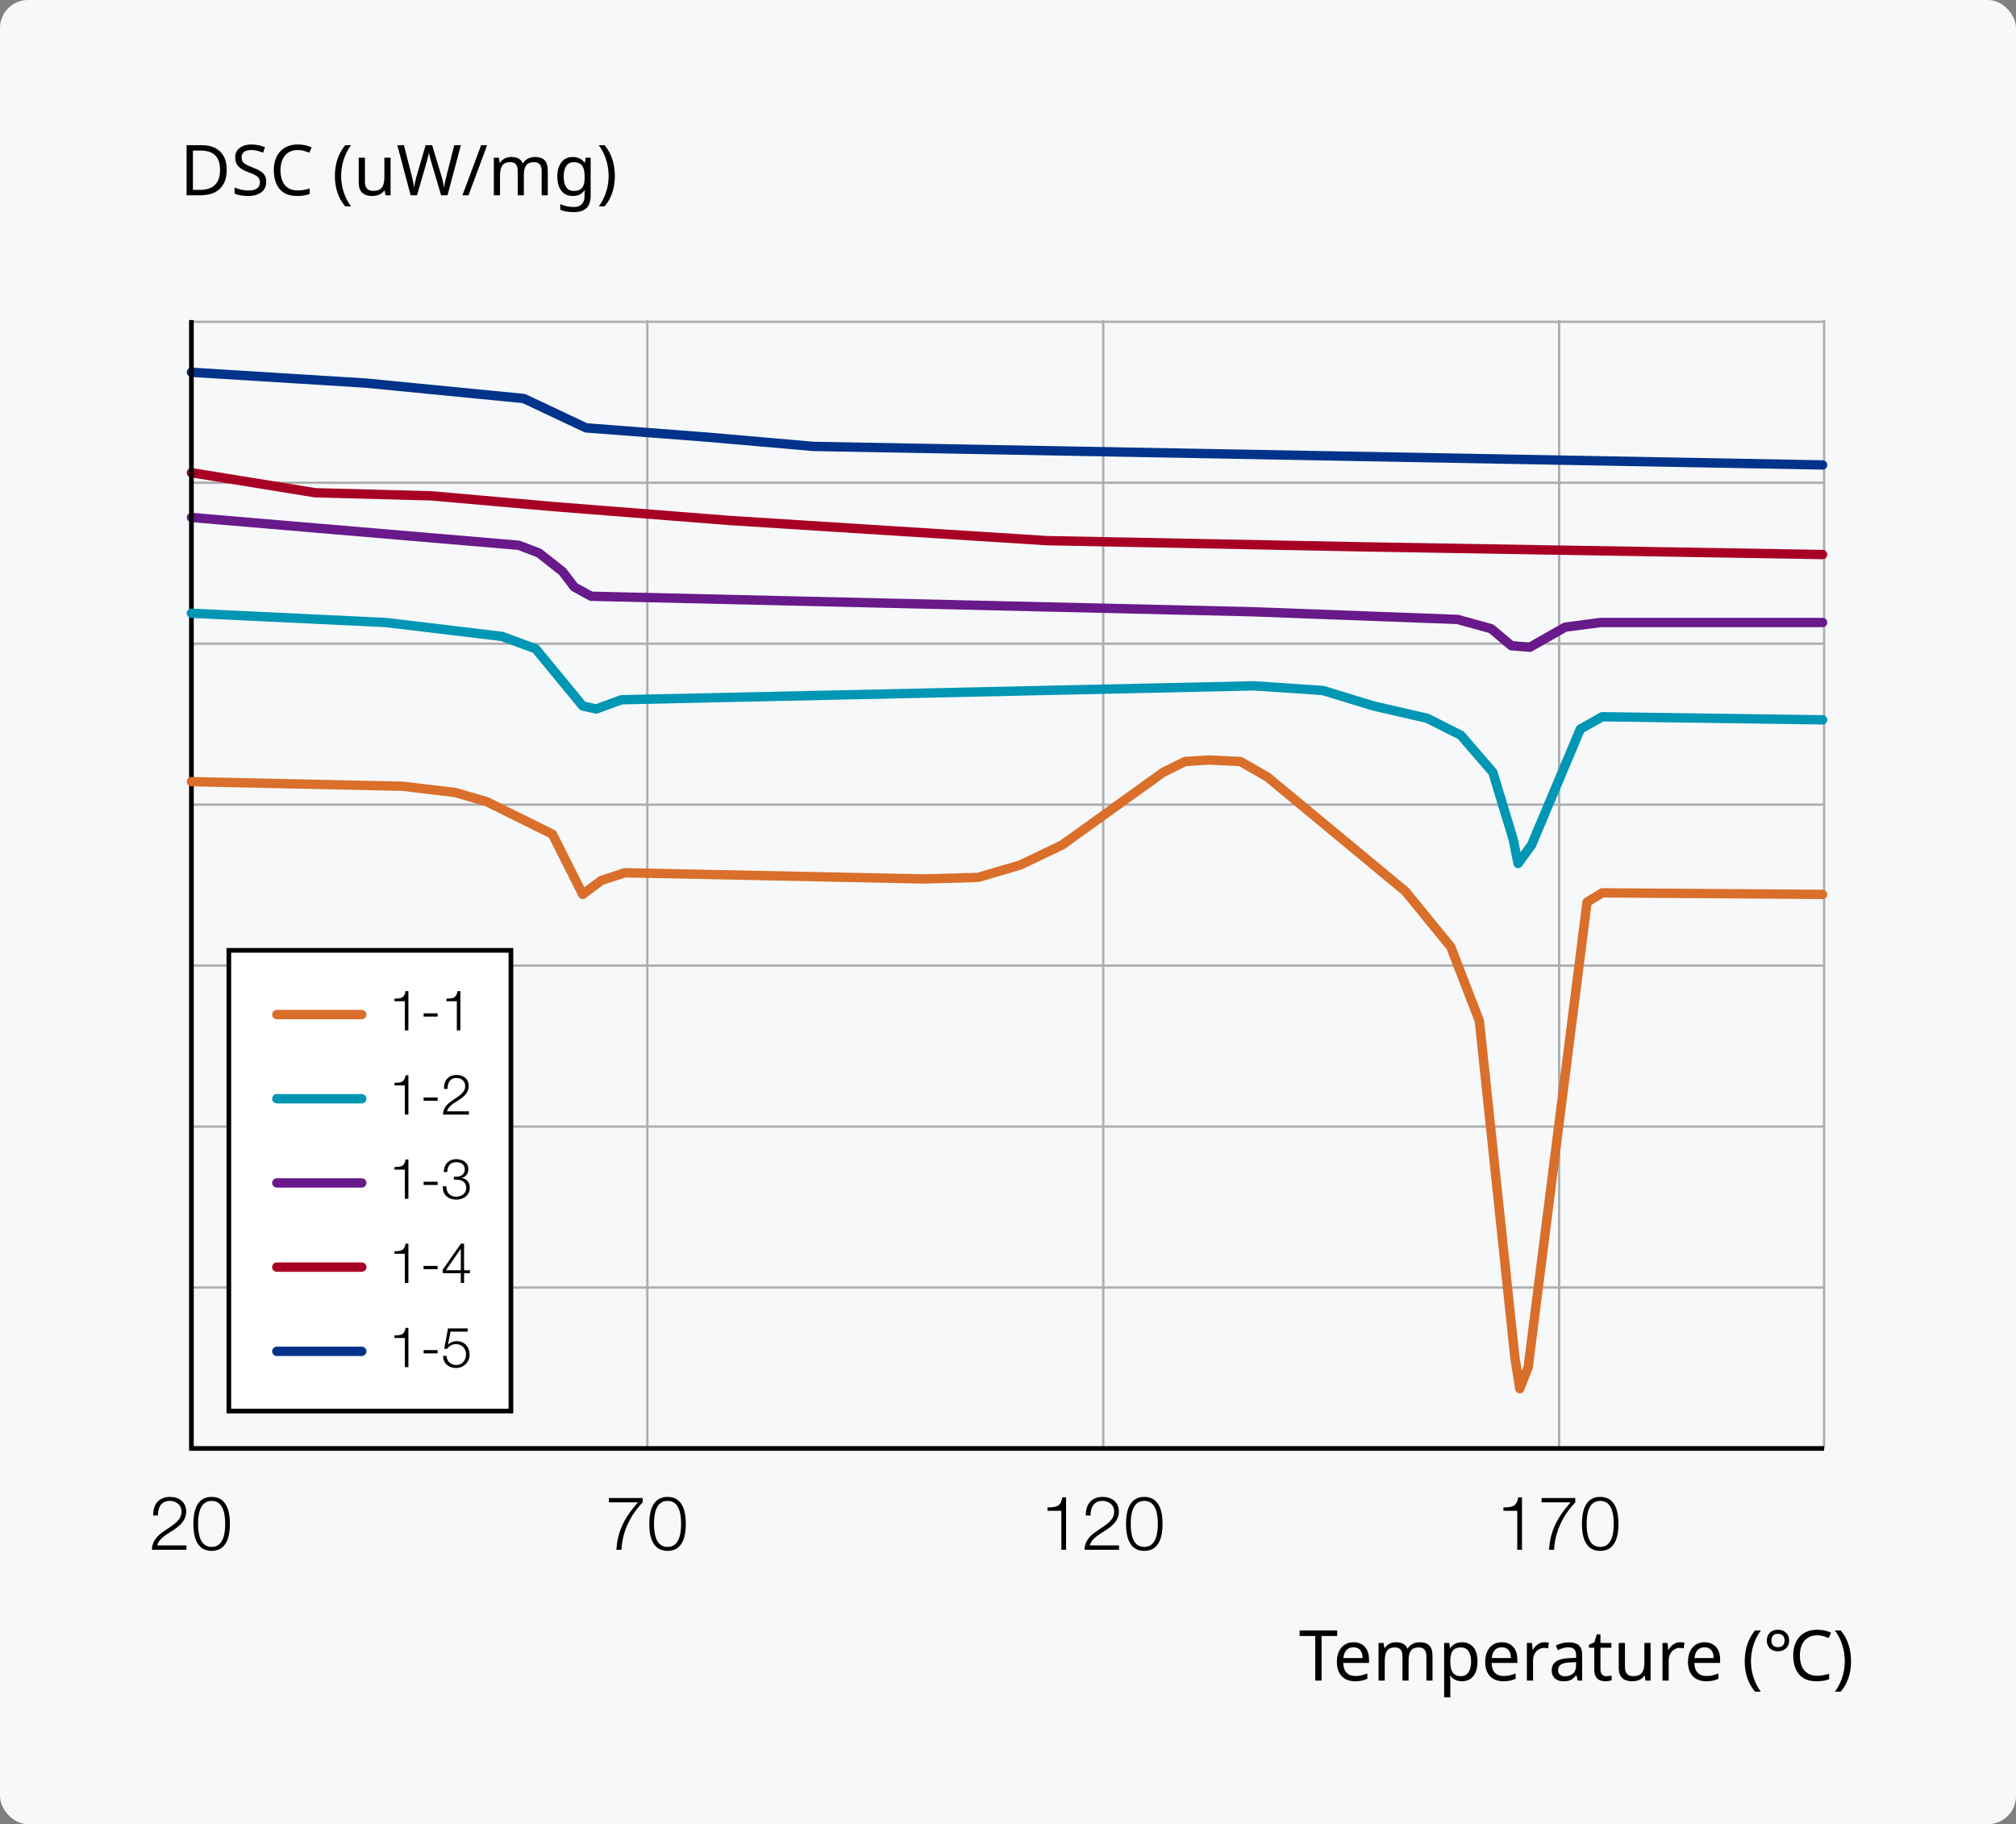
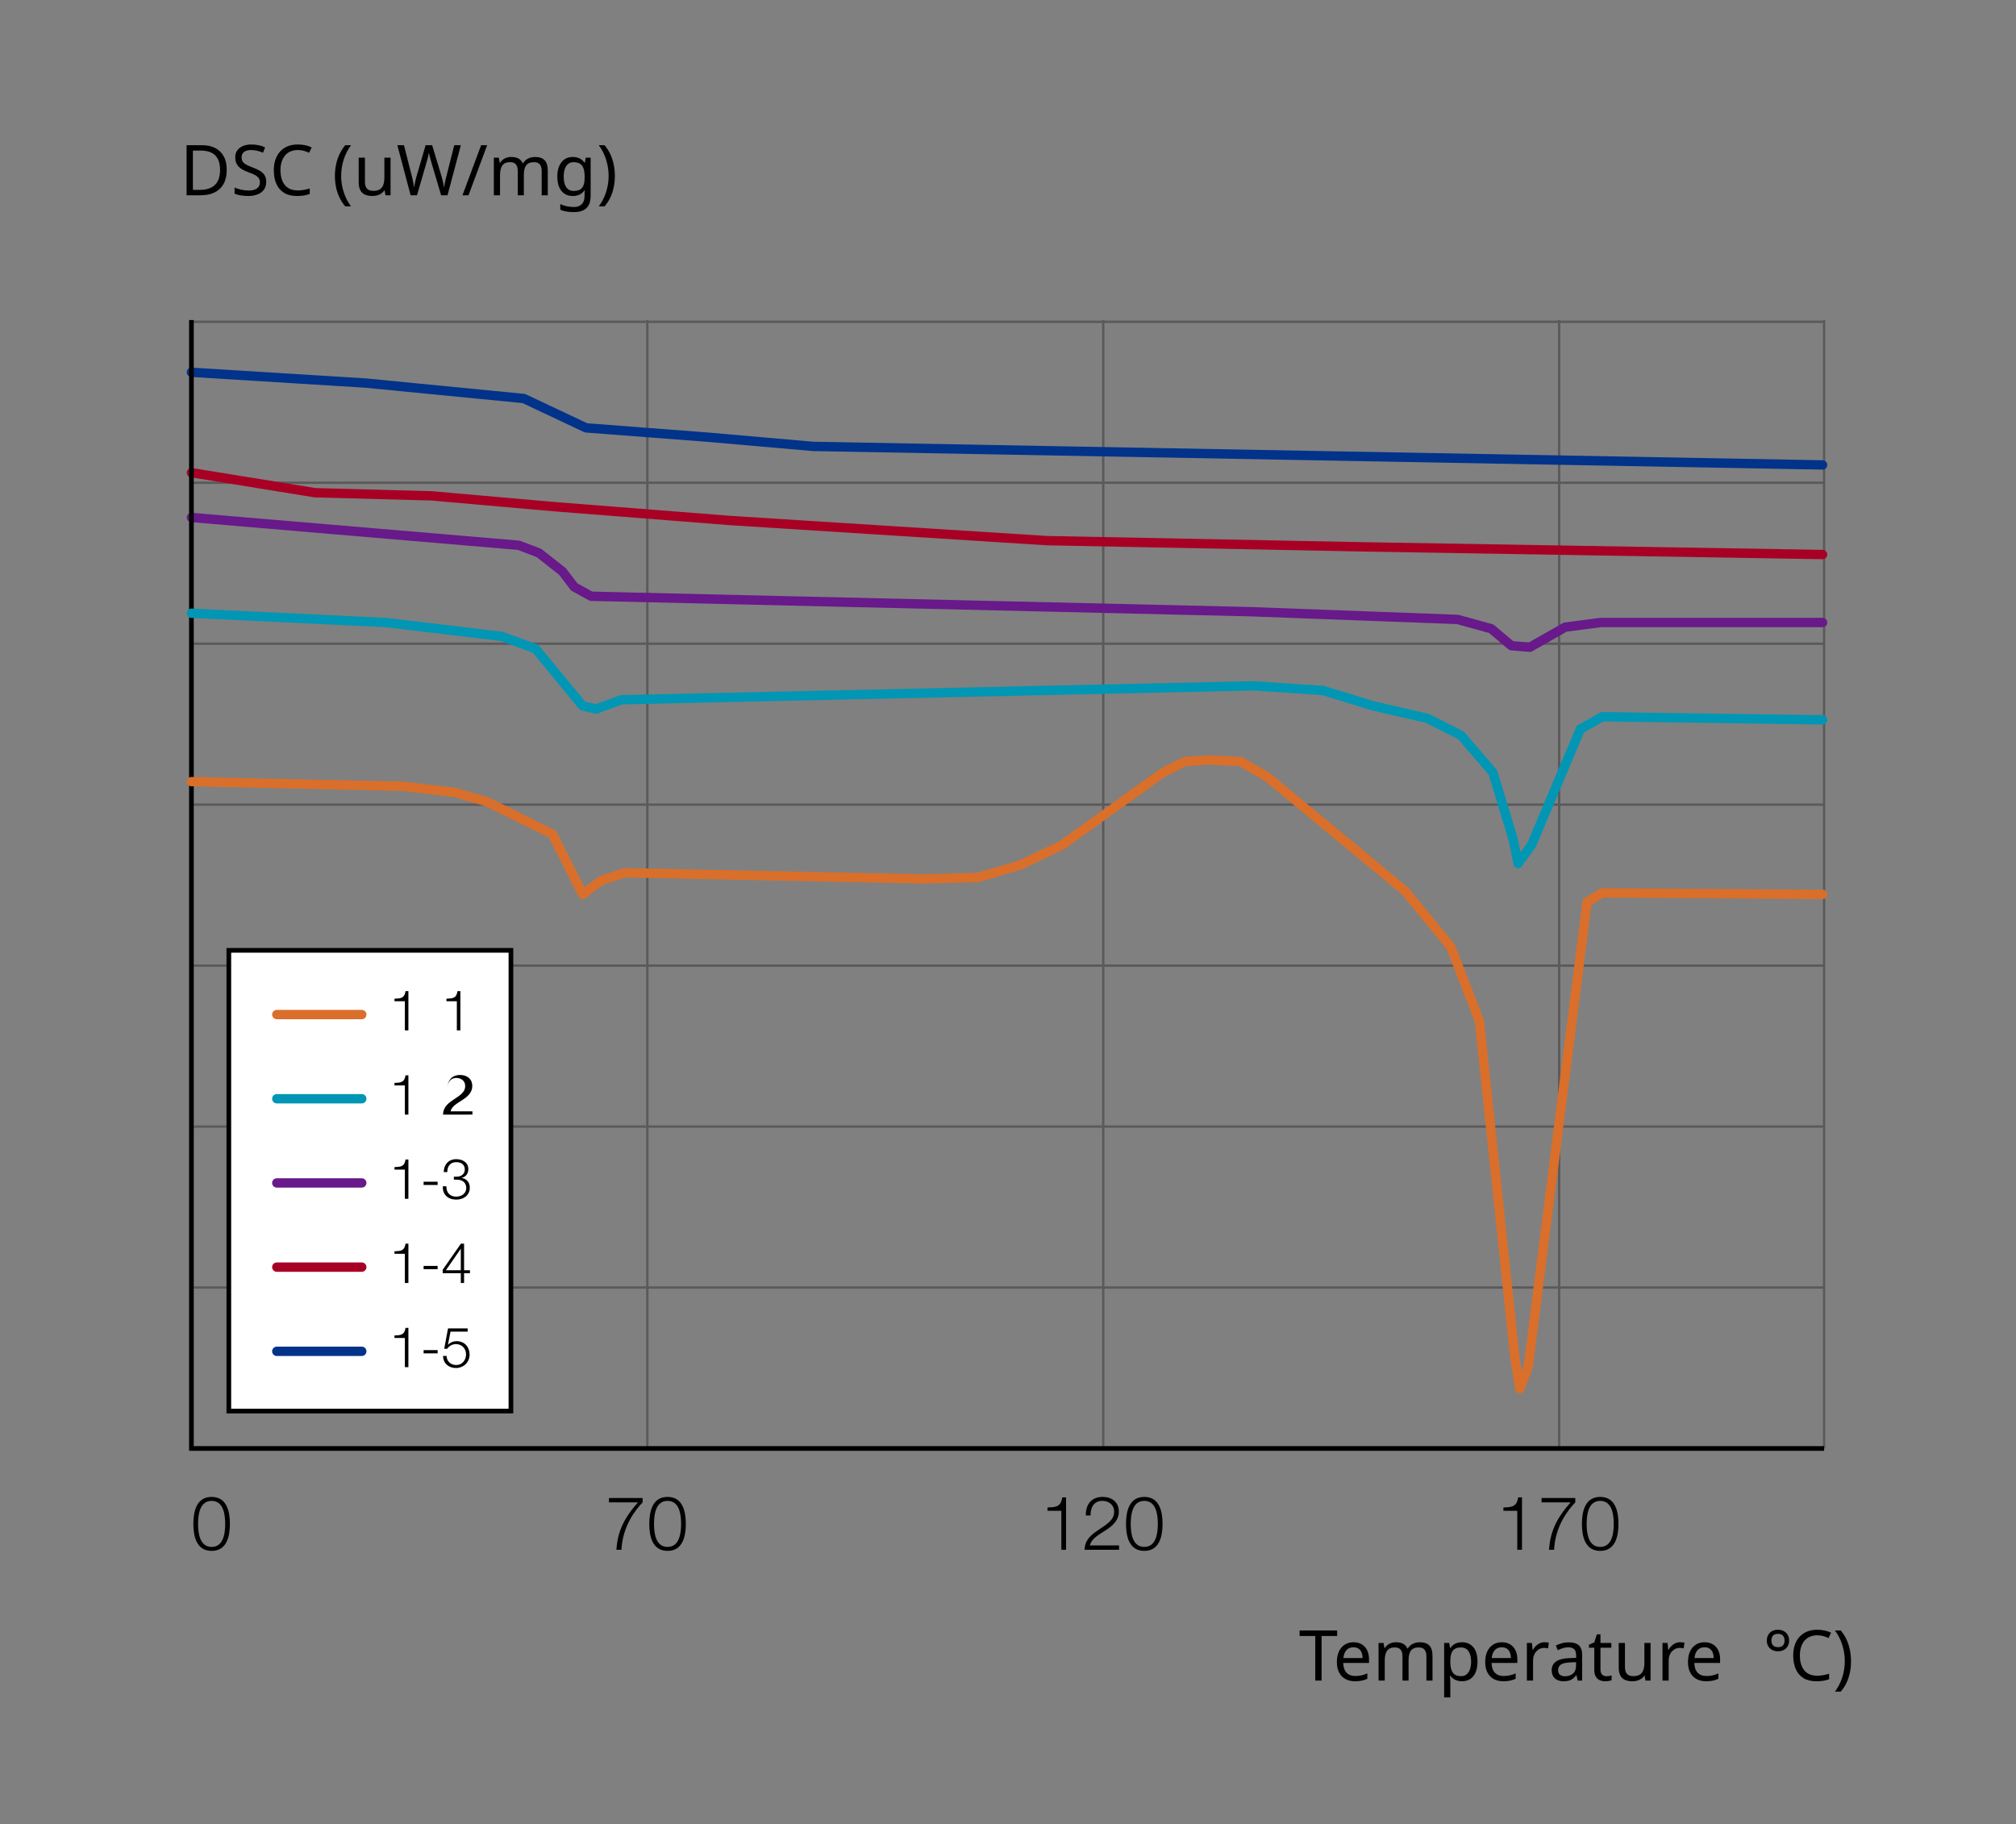
<svg xmlns="http://www.w3.org/2000/svg" width="431" height="390" version="1.1" viewBox="0 0 431 390">
  <rect x="0" y="0" width="431" height="390" fill="#808080" stroke="none" />
  <g id="_背景グレー" data-name="背景グレー">
-     <rect width="431" height="390" rx="6" ry="6" fill="#f7f8f9" stroke-width="0" />
-   </g>
+     </g>
  <g id="_パーツ要素" data-name="パーツ要素">
    <g opacity=".3">
      <line x1="389.973" y1="68.799" x2="40.922" y2="68.799" fill="none" stroke="#000" stroke-width=".5" />
      <line x1="389.973" y1="309.679" x2="389.973" y2="68.419" fill="none" stroke="#000" stroke-width=".5" />
      <line x1="333.335" y1="68.419" x2="333.335" y2="309.679" fill="none" stroke="#000" stroke-width=".5" />
      <line x1="235.864" y1="68.419" x2="235.864" y2="309.679" fill="none" stroke="#000" stroke-width=".5" />
      <line x1="138.393" y1="68.419" x2="138.393" y2="309.679" fill="none" stroke="#000" stroke-width=".5" />
      <line x1="389.973" y1="103.21" x2="40.922" y2="103.21" fill="none" stroke="#000" stroke-width=".5" />
      <line x1="389.973" y1="137.622" x2="40.922" y2="137.622" fill="none" stroke="#000" stroke-width=".5" />
      <line x1="389.973" y1="172.033" x2="40.922" y2="172.033" fill="none" stroke="#000" stroke-width=".5" />
      <line x1="389.973" y1="206.445" x2="40.922" y2="206.445" fill="none" stroke="#000" stroke-width=".5" />
      <line x1="389.973" y1="240.856" x2="40.922" y2="240.856" fill="none" stroke="#000" stroke-width=".5" />
      <line x1="389.973" y1="275.267" x2="40.922" y2="275.267" fill="none" stroke="#000" stroke-width=".5" />
    </g>
    <g>
      <path d="M321.417,322.293c1.761-.064,2.849-.096,3.153-2.161h.816v11.205h-1.008v-8.323h-2.961v-.72Z" fill="#000" stroke-width="0" />
      <path d="M329.577,320.276h7.203v.928c-1.393,1.457-4.274,4.914-4.53,10.132h-1.088c.272-3.793,1.505-6.595,4.61-10.132h-6.195v-.928Z" fill="#000" stroke-width="0" />
      <path d="M346.012,325.799c0,2.625-.64,5.778-3.906,5.778s-3.906-3.153-3.906-5.763c0-2.625.64-5.778,3.906-5.778s3.906,3.153,3.906,5.763ZM339.209,325.799c0,1.953.336,4.93,2.897,4.93s2.897-2.977,2.897-4.93c0-1.937-.336-4.914-2.897-4.914s-2.897,2.977-2.897,4.914Z" fill="#000" stroke-width="0" />
    </g>
    <g>
      <path d="M223.946,322.293c1.761-.064,2.849-.096,3.153-2.161h.816v11.205h-1.008v-8.323h-2.961v-.72Z" fill="#000" stroke-width="0" />
      <path d="M239.245,331.337h-7.379c.08-3.329,3.49-4.146,5.394-6.05.608-.625.928-1.217.928-2.113,0-1.457-1.152-2.289-2.513-2.289-1.841,0-2.561,1.473-2.529,3.121h-1.008c-.048-2.305,1.152-3.97,3.585-3.97,1.953,0,3.473,1.073,3.473,3.153,0,1.873-1.361,3.042-2.817,3.986-1.089.736-3.089,1.729-3.361,3.233h6.226v.928Z" fill="#000" stroke-width="0" />
      <path d="M248.541,325.799c0,2.625-.64,5.778-3.906,5.778s-3.906-3.153-3.906-5.763c0-2.625.64-5.778,3.906-5.778s3.906,3.153,3.906,5.763ZM241.738,325.799c0,1.953.336,4.93,2.897,4.93s2.897-2.977,2.897-4.93c0-1.937-.336-4.914-2.897-4.914s-2.897,2.977-2.897,4.914Z" fill="#000" stroke-width="0" />
    </g>
    <g>
      <path d="M130.187,320.276h7.203v.928c-1.393,1.457-4.274,4.914-4.53,10.132h-1.088c.272-3.793,1.505-6.595,4.61-10.132h-6.195v-.928Z" fill="#000" stroke-width="0" />
      <path d="M146.622,325.799c0,2.625-.64,5.778-3.906,5.778s-3.906-3.153-3.906-5.763c0-2.625.64-5.778,3.906-5.778s3.906,3.153,3.906,5.763ZM139.819,325.799c0,1.953.336,4.93,2.897,4.93s2.897-2.977,2.897-4.93c0-1.937-.336-4.914-2.897-4.914s-2.897,2.977-2.897,4.914Z" fill="#000" stroke-width="0" />
    </g>
    <g>
-       <path d="M39.855,331.337h-7.379c.08-3.329,3.489-4.146,5.394-6.05.608-.625.928-1.217.928-2.113,0-1.457-1.152-2.289-2.513-2.289-1.841,0-2.561,1.473-2.529,3.121h-1.008c-.048-2.305,1.152-3.97,3.585-3.97,1.953,0,3.473,1.073,3.473,3.153,0,1.873-1.361,3.042-2.817,3.986-1.089.736-3.089,1.729-3.361,3.233h6.227v.928Z" fill="#000" stroke-width="0" />
      <path d="M49.151,325.799c0,2.625-.64,5.778-3.906,5.778s-3.906-3.153-3.906-5.763c0-2.625.64-5.778,3.906-5.778s3.906,3.153,3.906,5.763ZM42.348,325.799c0,1.953.336,4.93,2.897,4.93s2.897-2.977,2.897-4.93c0-1.937-.336-4.914-2.897-4.914s-2.897,2.977-2.897,4.914Z" fill="#000" stroke-width="0" />
    </g>
    <g>
      <rect x="48.922" y="203.181" width="60.309" height="98.498" fill="#fff" stroke="#000" stroke-miterlimit="10" />
      <g>
        <path d="M84.336,213.521c1.319-.048,2.135-.072,2.363-1.619h.612v8.395h-.755v-6.236h-2.219v-.54Z" fill="#000" stroke-width="0" />
-         <path d="M90.564,217.347v-.696h2.998v.696h-2.998Z" fill="#000" stroke-width="0" />
        <path d="M95.448,213.521c1.319-.048,2.135-.072,2.363-1.619h.612v8.395h-.756v-6.236h-2.219v-.54Z" fill="#000" stroke-width="0" />
        <path d="M84.336,231.521c1.319-.048,2.135-.072,2.363-1.619h.612v8.395h-.755v-6.236h-2.219v-.54Z" fill="#000" stroke-width="0" />
-         <path d="M90.564,235.347v-.696h2.998v.696h-2.998Z" fill="#000" stroke-width="0" />
-         <path d="M100.245,238.297h-5.529c.06-2.495,2.615-3.106,4.042-4.534.456-.467.696-.911.696-1.583,0-1.091-.864-1.715-1.883-1.715-1.379,0-1.919,1.104-1.895,2.339h-.756c-.036-1.728.864-2.975,2.687-2.975,1.463,0,2.603.804,2.603,2.363,0,1.403-1.02,2.279-2.111,2.986-.816.552-2.315,1.295-2.519,2.422h4.665v.696Z" fill="#000" stroke-width="0" />
+         <path d="M100.245,238.297h-5.529c.06-2.495,2.615-3.106,4.042-4.534.456-.467.696-.911.696-1.583,0-1.091-.864-1.715-1.883-1.715-1.379,0-1.919,1.104-1.895,2.339c-.036-1.728.864-2.975,2.687-2.975,1.463,0,2.603.804,2.603,2.363,0,1.403-1.02,2.279-2.111,2.986-.816.552-2.315,1.295-2.519,2.422h4.665v.696Z" fill="#000" stroke-width="0" />
        <path d="M84.336,249.521c1.319-.048,2.135-.072,2.363-1.619h.612v8.395h-.755v-6.236h-2.219v-.54Z" fill="#000" stroke-width="0" />
        <path d="M90.564,253.347v-.696h2.998v.696h-2.998Z" fill="#000" stroke-width="0" />
        <path d="M95.436,253.623c-.048,1.331.744,2.219,2.099,2.219,1.103,0,2.147-.66,2.147-1.859,0-1.188-.899-1.775-2.015-1.775h-.636v-.636h.636c.78.012,1.703-.468,1.703-1.523,0-1.104-.828-1.583-1.835-1.583-1.259,0-1.931.875-1.907,2.123h-.756c.012-1.583,1.02-2.759,2.651-2.759,1.319,0,2.603.647,2.603,2.135,0,.912-.516,1.643-1.415,1.859v.023c1.091.18,1.727.972,1.727,2.075,0,1.643-1.343,2.555-2.89,2.555-1.739,0-2.986-1.056-2.866-2.854h.756Z" fill="#000" stroke-width="0" />
        <path d="M84.336,267.521c1.319-.048,2.135-.072,2.363-1.619h.612v8.395h-.755v-6.236h-2.219v-.54Z" fill="#000" stroke-width="0" />
        <path d="M90.564,271.347v-.696h2.998v.696h-2.998Z" fill="#000" stroke-width="0" />
        <path d="M94.644,271.479l3.886-5.577h.684v5.673h1.259v.636h-1.259v2.086h-.696v-2.086h-3.874v-.732ZM98.518,271.575v-4.57h-.024l-3.166,4.57h3.19Z" fill="#000" stroke-width="0" />
        <path d="M84.336,285.521c1.319-.048,2.135-.072,2.363-1.619h.612v8.395h-.755v-6.236h-2.219v-.54Z" fill="#000" stroke-width="0" />
        <path d="M90.564,289.347v-.696h2.998v.696h-2.998Z" fill="#000" stroke-width="0" />
        <path d="M95.472,289.899c.036,1.163.911,1.943,2.063,1.943,1.295,0,2.099-1.067,2.099-2.291,0-1.235-.9-2.183-2.147-2.183-.744,0-1.463.36-1.871.996h-.648l.816-4.354h4.198v.696h-3.67l-.54,2.783.024.024c.42-.492,1.127-.78,1.775-.78,1.727,0,2.818,1.211,2.818,2.902,0,1.644-1.307,2.843-2.914,2.843-1.559,0-2.722-.983-2.758-2.579h.756Z" fill="#000" stroke-width="0" />
      </g>
      <line x1="59.176" y1="216.909" x2="77.341" y2="216.909" fill="none" stroke="#d96f2b" stroke-linecap="round" stroke-linejoin="round" stroke-width="2" />
      <line x1="59.176" y1="234.909" x2="77.341" y2="234.909" fill="none" stroke="#0096b4" stroke-linecap="round" stroke-linejoin="round" stroke-width="2" />
      <line x1="59.176" y1="252.909" x2="77.341" y2="252.909" fill="none" stroke="#68198a" stroke-linecap="round" stroke-linejoin="round" stroke-width="2" />
      <line x1="59.176" y1="270.909" x2="77.341" y2="270.909" fill="none" stroke="#a80024" stroke-linecap="round" stroke-linejoin="round" stroke-width="2" />
      <line x1="59.176" y1="288.909" x2="77.341" y2="288.909" fill="none" stroke="#003389" stroke-linecap="round" stroke-linejoin="round" stroke-width="2" />
    </g>
    <polyline points="40.922 79.588 78.177 81.9 111.986 85.202 125.294 91.478 151.19 93.459 173.85 95.441 389.653 99.404" fill="none" stroke="#003389" stroke-linecap="round" stroke-linejoin="round" stroke-width="2" />
    <polyline points="40.922 101.056 67.387 105.349 92.204 106.01 118.46 108.322 156.226 111.294 223.844 115.588 291.103 116.909 389.653 118.56" fill="none" stroke="#a80024" stroke-linecap="round" stroke-linejoin="round" stroke-width="2" />
    <polyline points="40.922 110.633 110.907 116.578 115.223 118.23 120.259 122.193 122.776 125.496 126.373 127.477 267.364 130.78 311.604 132.432 318.797 134.413 323.113 138.046 327.07 138.377 334.623 134.083 342.176 133.092 389.653 133.092" fill="none" stroke="#68198a" stroke-linecap="round" stroke-linejoin="round" stroke-width="2" />
    <polyline points="389.973 309.679 40.922 309.679 40.922 68.419" fill="none" stroke="#000" />
    <polyline points="40.922 131.111 82.493 133.092 107.31 136.065 114.504 138.707 124.575 150.927 127.452 151.588 132.847 149.606 268.084 146.633 282.83 147.624 293.62 150.927 305.13 153.569 312.323 157.202 319.157 165.129 323.473 179.331 324.552 184.615 327.429 180.652 337.86 155.881 342.536 153.239 389.653 153.899" fill="none" stroke="#0096b4" stroke-linecap="round" stroke-linejoin="round" stroke-width="2" />
    <polyline points="40.922 167.11 86.09 168.101 97.24 169.422 104.073 171.404 118.1 178.34 124.575 191.22 128.531 188.248 133.566 186.597 197.588 187.918 209.097 187.587 218.089 184.945 227.081 180.652 248.661 165.129 253.337 162.817 258.372 162.487 265.206 162.817 270.961 166.12 300.454 190.56 310.165 202.45 316.28 218.303 323.833 289.973 324.912 296.908 326.71 292.285 339.299 192.872 342.536 190.89 389.653 191.22" fill="none" stroke="#d96f2b" stroke-linecap="round" stroke-linejoin="round" stroke-width="2" />
    <g id="Noto_Sans_JP_Medium" data-name="Noto Sans JP Medium" isolation="isolate">
      <g isolation="isolate">
        <path d="M282.54,359.302h-1.35v-9.525h-3.345v-1.185h8.025v1.185h-3.33v9.525Z" fill="#000" stroke-width="0" />
        <path d="M289.365,351.111c.69,0,1.283.15,1.778.45.495.3.875.723,1.14,1.268s.397,1.183.397,1.913v.795h-5.505c.02.91.252,1.603.698,2.077.445.475,1.067.713,1.867.713.51,0,.962-.048,1.357-.143.395-.096.803-.232,1.223-.413v1.155c-.41.18-.815.312-1.215.397-.4.085-.875.128-1.425.128-.76,0-1.432-.155-2.017-.466-.585-.31-1.041-.772-1.365-1.387-.325-.615-.487-1.368-.487-2.258,0-.88.147-1.635.442-2.265.295-.631.71-1.115,1.245-1.455.535-.34,1.157-.511,1.867-.511ZM289.35,352.191c-.63,0-1.128.203-1.493.607-.365.405-.583.968-.652,1.688h4.095c0-.459-.07-.859-.21-1.199s-.353-.607-.638-.803c-.285-.195-.652-.293-1.102-.293Z" fill="#000" stroke-width="0" />
        <path d="M303.54,351.111c.91,0,1.59.233,2.04.698.45.465.675,1.217.675,2.257v5.235h-1.305v-5.175c0-.63-.132-1.105-.397-1.425-.265-.32-.678-.48-1.237-.48-.78,0-1.338.225-1.673.675s-.502,1.105-.502,1.965v4.44h-1.305v-5.175c0-.42-.06-.772-.18-1.058s-.3-.497-.54-.638c-.24-.14-.55-.21-.93-.21-.54,0-.965.112-1.275.338-.31.225-.532.553-.667.982-.135.43-.202.96-.202,1.59v4.17h-1.32v-8.04h1.065l.195,1.095h.075c.17-.279.377-.512.623-.697.245-.185.518-.322.817-.412.3-.09.61-.136.93-.136.62,0,1.137.11,1.553.33.415.221.717.561.907,1.021h.075c.27-.46.637-.8,1.103-1.021.465-.22.957-.33,1.478-.33Z" fill="#000" stroke-width="0" />
        <path d="M312.57,351.111c.99,0,1.787.346,2.393,1.035.605.69.907,1.73.907,3.12,0,.91-.138,1.678-.413,2.303s-.66,1.095-1.155,1.41c-.495.314-1.078.473-1.748.473-.41,0-.775-.056-1.095-.165-.32-.11-.593-.253-.818-.428s-.417-.367-.577-.577h-.09c.02.17.04.385.06.645s.03.485.03.675v3.3h-1.32v-11.64h1.08l.18,1.095h.06c.16-.229.352-.439.577-.63.225-.189.495-.34.81-.45.315-.109.688-.165,1.118-.165ZM312.33,352.222c-.54,0-.975.103-1.305.308-.33.205-.57.513-.72.923s-.23.93-.24,1.56v.255c0,.66.07,1.221.21,1.68.14.461.377.811.712,1.051.335.239.792.359,1.373.359.49,0,.893-.135,1.208-.404.315-.271.55-.638.705-1.103.155-.466.232-.998.232-1.598,0-.92-.178-1.655-.533-2.205s-.902-.825-1.643-.825Z" fill="#000" stroke-width="0" />
        <path d="M321.075,351.111c.69,0,1.283.15,1.778.45.495.3.875.723,1.14,1.268s.397,1.183.397,1.913v.795h-5.505c.02.91.252,1.603.698,2.077.445.475,1.067.713,1.867.713.51,0,.962-.048,1.357-.143.395-.096.803-.232,1.223-.413v1.155c-.41.18-.815.312-1.215.397-.4.085-.875.128-1.425.128-.76,0-1.432-.155-2.017-.466-.585-.31-1.041-.772-1.365-1.387-.325-.615-.487-1.368-.487-2.258,0-.88.147-1.635.442-2.265.295-.631.71-1.115,1.245-1.455.535-.34,1.157-.511,1.867-.511ZM321.06,352.191c-.63,0-1.128.203-1.493.607-.365.405-.583.968-.652,1.688h4.095c0-.459-.07-.859-.21-1.199s-.353-.607-.638-.803c-.285-.195-.652-.293-1.102-.293Z" fill="#000" stroke-width="0" />
        <path d="M330.18,351.111c.15,0,.312.008.488.022.175.016.327.038.458.068l-.165,1.215c-.13-.03-.273-.055-.428-.075-.155-.02-.303-.03-.442-.03-.31,0-.605.065-.885.195-.28.13-.53.312-.75.548-.22.234-.393.517-.517.847-.125.33-.188.7-.188,1.11v4.29h-1.32v-8.04h1.08l.15,1.47h.06c.17-.3.375-.572.615-.817.24-.245.515-.439.825-.585.31-.145.65-.218,1.02-.218Z" fill="#000" stroke-width="0" />
        <path d="M335.37,351.127c.98,0,1.705.215,2.175.645.47.431.705,1.115.705,2.056v5.475h-.96l-.255-1.14h-.06c-.23.29-.467.532-.712.728-.245.194-.525.337-.84.427-.315.091-.698.136-1.147.136-.48,0-.913-.086-1.297-.256-.385-.17-.688-.432-.908-.787-.22-.354-.33-.803-.33-1.343,0-.8.315-1.417.945-1.853.63-.435,1.6-.672,2.91-.712l1.365-.045v-.48c0-.67-.145-1.135-.435-1.395s-.7-.391-1.23-.391c-.42,0-.82.062-1.2.188-.38.126-.735.268-1.065.428l-.405-.99c.35-.189.765-.353,1.245-.487s.98-.202,1.5-.202ZM335.76,355.417c-1,.04-1.692.2-2.078.479-.385.28-.577.675-.577,1.186,0,.45.137.779.412.989.275.211.627.315,1.058.315.68,0,1.245-.188,1.695-.562.45-.375.675-.952.675-1.732v-.72l-1.185.045Z" fill="#000" stroke-width="0" />
        <path d="M343.424,358.372c.2,0,.405-.018.615-.053s.38-.072.51-.112v1.005c-.14.07-.34.127-.6.172-.26.046-.51.068-.75.068-.42,0-.808-.073-1.163-.218s-.643-.397-.862-.758c-.22-.359-.33-.864-.33-1.515v-4.68h-1.14v-.631l1.155-.524.525-1.71h.78v1.845h2.325v1.021h-2.325v4.649c0,.49.117.853.353,1.088s.537.353.907.353Z" fill="#000" stroke-width="0" />
        <path d="M352.875,351.262v8.04h-1.08l-.195-1.065h-.06c-.17.28-.39.511-.66.69s-.565.312-.885.397c-.32.085-.655.128-1.005.128-.64,0-1.177-.104-1.612-.308-.435-.205-.763-.522-.982-.953-.22-.43-.33-.984-.33-1.665v-5.265h1.335v5.175c0,.641.145,1.12.435,1.44s.74.479,1.35.479c.6,0,1.072-.112,1.417-.337.345-.226.59-.556.735-.99s.217-.962.217-1.583v-4.185h1.32Z" fill="#000" stroke-width="0" />
        <path d="M359.174,351.111c.15,0,.312.008.488.022.175.016.327.038.458.068l-.165,1.215c-.13-.03-.273-.055-.428-.075-.155-.02-.303-.03-.442-.03-.31,0-.605.065-.885.195-.28.13-.53.312-.75.548-.22.234-.393.517-.517.847-.125.33-.188.7-.188,1.11v4.29h-1.32v-8.04h1.08l.15,1.47h.06c.17-.3.375-.572.615-.817.24-.245.515-.439.825-.585.31-.145.65-.218,1.02-.218Z" fill="#000" stroke-width="0" />
        <path d="M364.424,351.111c.69,0,1.283.15,1.778.45.495.3.875.723,1.14,1.268s.397,1.183.397,1.913v.795h-5.505c.02.91.252,1.603.698,2.077.445.475,1.067.713,1.867.713.51,0,.962-.048,1.357-.143.395-.096.803-.232,1.223-.413v1.155c-.41.18-.815.312-1.215.397-.4.085-.875.128-1.425.128-.76,0-1.432-.155-2.017-.466-.585-.31-1.041-.772-1.365-1.387-.325-.615-.487-1.368-.487-2.258,0-.88.147-1.635.442-2.265.295-.631.71-1.115,1.245-1.455.535-.34,1.157-.511,1.867-.511ZM364.41,352.191c-.63,0-1.128.203-1.493.607-.365.405-.583.968-.652,1.688h4.095c0-.459-.07-.859-.21-1.199s-.353-.607-.638-.803c-.285-.195-.652-.293-1.102-.293Z" fill="#000" stroke-width="0" />
-         <path d="M373.004,355.191c0-.819.077-1.62.232-2.399.155-.78.397-1.525.728-2.235s.745-1.365,1.245-1.965h1.245c-.7.94-1.228,1.975-1.583,3.104-.355,1.131-.532,2.291-.532,3.48,0,.771.08,1.535.24,2.295.16.76.395,1.492.705,2.197s.695,1.373,1.155,2.003h-1.23c-.5-.59-.915-1.232-1.245-1.928-.33-.694-.573-1.427-.728-2.197-.155-.771-.232-1.555-.232-2.355Z" fill="#000" stroke-width="0" />
        <path d="M380.114,353.047c-.48,0-.897-.098-1.252-.293-.355-.194-.633-.465-.833-.81-.2-.345-.3-.742-.3-1.192,0-.46.097-.862.292-1.208.195-.345.47-.614.825-.81s.777-.293,1.268-.293c.47,0,.885.098,1.245.293s.64.465.84.81c.2.346.3.748.3,1.208,0,.45-.1.848-.3,1.192s-.48.615-.84.81c-.36.195-.775.293-1.245.293ZM380.129,352.162c.48,0,.833-.13,1.058-.391.225-.26.337-.6.337-1.02,0-.44-.118-.79-.353-1.05-.235-.261-.583-.391-1.042-.391-.49,0-.85.13-1.08.391-.23.26-.345.609-.345,1.05,0,.42.115.76.345,1.02.23.261.59.391,1.08.391ZM388.5,349.627c-.57,0-1.085.098-1.545.292-.46.195-.85.48-1.17.855s-.565.83-.735,1.365c-.17.535-.255,1.138-.255,1.807,0,.881.137,1.646.413,2.296.275.649.685,1.149,1.23,1.5.545.35,1.227.524,2.047.524.47,0,.915-.04,1.335-.12s.83-.18,1.23-.3v1.17c-.4.15-.812.261-1.237.33-.425.07-.933.105-1.523.105-1.09,0-2-.226-2.73-.676-.73-.449-1.277-1.09-1.642-1.92-.365-.83-.548-1.805-.548-2.925,0-.81.113-1.55.338-2.22.225-.67.555-1.25.99-1.74s.973-.867,1.612-1.133c.64-.265,1.375-.397,2.205-.397.55,0,1.08.056,1.59.165.51.11.965.266,1.365.465l-.54,1.141c-.33-.15-.697-.285-1.103-.405-.405-.12-.847-.18-1.327-.18Z" fill="#000" stroke-width="0" />
        <path d="M395.729,355.191c0,.801-.078,1.585-.232,2.355-.155.771-.395,1.503-.72,2.197-.325.695-.742,1.338-1.252,1.928h-1.23c.46-.63.845-1.298,1.155-2.003.31-.705.545-1.438.705-2.197.16-.76.24-1.524.24-2.295,0-.79-.08-1.57-.24-2.34-.16-.771-.396-1.516-.705-2.235-.31-.72-.7-1.39-1.17-2.01h1.245c.51.6.928,1.255,1.252,1.965.325.71.565,1.455.72,2.235.155.779.232,1.58.232,2.399Z" fill="#000" stroke-width="0" />
      </g>
    </g>
    <g id="Noto_Sans_JP_Medium-2" data-name="Noto Sans JP Medium" isolation="isolate">
      <g isolation="isolate">
        <path d="M48.471,36.291c0,1.2-.223,2.205-.667,3.015-.445.811-1.083,1.42-1.913,1.83s-1.835.615-3.015.615h-2.985v-10.71h3.3c1.08,0,2.015.2,2.805.6.79.4,1.4.988,1.83,1.763.43.775.645,1.738.645,2.888ZM47.046,36.336c0-.95-.157-1.729-.472-2.34-.315-.61-.775-1.062-1.38-1.357s-1.337-.442-2.197-.442h-1.755v8.399h1.455c1.45,0,2.538-.357,3.263-1.072s1.087-1.777,1.087-3.188Z" fill="#000" stroke-width="0" />
        <path d="M56.916,38.886c0,.641-.155,1.183-.465,1.628s-.752.787-1.328,1.027-1.252.36-2.032.36c-.4,0-.783-.021-1.147-.061-.365-.04-.698-.098-.998-.172-.3-.075-.565-.168-.795-.278v-1.29c.36.16.807.306,1.342.436s1.087.195,1.658.195c.53,0,.975-.07,1.335-.211.36-.14.63-.34.81-.6.18-.26.27-.564.27-.915s-.075-.645-.225-.885-.408-.463-.772-.668c-.365-.204-.873-.422-1.522-.652-.46-.17-.863-.353-1.208-.547-.345-.195-.633-.418-.863-.668s-.402-.535-.518-.854c-.115-.32-.172-.69-.172-1.11,0-.57.145-1.058.435-1.463.29-.404.692-.717,1.208-.938.515-.22,1.107-.33,1.777-.33.59,0,1.13.056,1.62.165.49.11.935.255,1.335.436l-.42,1.154c-.37-.159-.772-.294-1.208-.404s-.888-.165-1.357-.165c-.45,0-.825.065-1.125.194-.3.131-.525.313-.675.548-.15.235-.225.508-.225.817,0,.36.075.66.225.9.15.24.395.455.735.645.34.19.8.396,1.38.615.63.23,1.163.478,1.598.742.435.266.765.583.99.953s.337.835.337,1.395Z" fill="#000" stroke-width="0" />
        <path d="M63.666,32.076c-.57,0-1.085.098-1.545.292-.46.195-.85.48-1.17.855-.32.375-.565.83-.735,1.365-.17.535-.255,1.138-.255,1.807,0,.881.138,1.646.413,2.296.275.649.685,1.149,1.23,1.5.545.35,1.228.524,2.047.524.47,0,.915-.04,1.335-.12.42-.08.83-.18,1.23-.3v1.17c-.4.15-.813.261-1.238.33-.425.07-.933.105-1.522.105-1.09,0-2-.226-2.73-.676-.73-.449-1.277-1.09-1.643-1.92s-.547-1.805-.547-2.925c0-.81.112-1.55.337-2.22s.555-1.25.99-1.74.972-.867,1.612-1.133c.64-.265,1.375-.397,2.205-.397.55,0,1.08.056,1.59.165.51.11.965.266,1.365.465l-.54,1.141c-.33-.15-.698-.285-1.103-.405-.405-.12-.848-.18-1.328-.18Z" fill="#000" stroke-width="0" />
        <path d="M71.601,37.641c0-.819.077-1.62.232-2.399.155-.78.397-1.525.728-2.235s.745-1.365,1.245-1.965h1.245c-.7.94-1.228,1.975-1.583,3.104-.355,1.131-.532,2.291-.532,3.48,0,.771.08,1.535.24,2.295.16.76.395,1.492.705,2.197s.695,1.373,1.155,2.003h-1.23c-.5-.59-.915-1.232-1.245-1.928-.33-.694-.573-1.427-.728-2.197-.155-.771-.232-1.555-.232-2.355Z" fill="#000" stroke-width="0" />
        <path d="M83.496,33.711v8.04h-1.08l-.195-1.065h-.06c-.17.28-.39.511-.66.69s-.565.312-.885.397c-.32.085-.655.128-1.005.128-.64,0-1.177-.104-1.612-.308-.435-.205-.763-.522-.982-.953-.22-.43-.33-.984-.33-1.665v-5.265h1.335v5.175c0,.641.145,1.12.435,1.44s.74.479,1.35.479c.6,0,1.072-.112,1.417-.337.345-.226.59-.556.735-.99s.217-.962.217-1.583v-4.185h1.32Z" fill="#000" stroke-width="0" />
        <path d="M98.525,31.041l-2.85,10.71h-1.365l-2.085-7.02c-.06-.211-.12-.426-.18-.646s-.115-.43-.165-.63c-.05-.2-.092-.372-.127-.518-.035-.145-.058-.252-.067-.322-.01.07-.028.178-.053.322-.025.146-.062.317-.112.518-.05.2-.103.412-.158.638-.055.225-.118.452-.188.683l-2.025,6.975h-1.365l-2.835-10.71h1.41l1.665,6.54c.06.23.115.457.165.683.05.225.098.445.143.66s.083.422.112.622c.03.2.06.396.09.585.03-.2.062-.405.097-.615s.078-.427.128-.652c.05-.225.105-.452.165-.683.06-.229.12-.455.18-.675l1.89-6.465h1.395l1.965,6.51c.07.23.135.463.195.697.06.235.115.463.165.683.05.221.092.433.127.638s.068.393.098.562c.03-.25.07-.513.12-.787.05-.275.11-.562.18-.862.07-.301.145-.605.225-.915l1.65-6.525h1.41Z" fill="#000" stroke-width="0" />
        <path d="M104.15,31.041l-3.99,10.71h-1.29l3.99-10.71h1.29Z" fill="#000" stroke-width="0" />
        <path d="M114.396,33.561c.91,0,1.59.233,2.04.698.45.465.675,1.217.675,2.257v5.235h-1.305v-5.175c0-.63-.132-1.105-.397-1.425-.265-.32-.678-.48-1.237-.48-.78,0-1.338.225-1.673.675s-.502,1.105-.502,1.965v4.44h-1.305v-5.175c0-.42-.06-.772-.18-1.058s-.3-.497-.54-.638c-.24-.14-.55-.21-.93-.21-.54,0-.965.112-1.275.338-.31.225-.532.553-.667.982-.135.43-.202.96-.202,1.59v4.17h-1.32v-8.04h1.065l.195,1.095h.075c.17-.279.377-.512.623-.697.245-.185.518-.322.817-.412.3-.09.61-.136.93-.136.62,0,1.137.11,1.553.33.415.221.717.561.907,1.021h.075c.27-.46.637-.8,1.103-1.021.465-.22.957-.33,1.478-.33Z" fill="#000" stroke-width="0" />
        <path d="M122.45,33.561c.53,0,1.007.101,1.433.301.425.2.788.505,1.087.915h.075l.18-1.065h1.05v8.175c0,.76-.13,1.397-.39,1.913-.26.515-.655.902-1.185,1.162-.53.26-1.205.39-2.025.39-.58,0-1.113-.042-1.598-.127s-.917-.213-1.297-.383v-1.215c.38.2.825.354,1.335.465.51.11,1.055.165,1.635.165.69,0,1.232-.202,1.628-.607.395-.405.592-.958.592-1.657v-.315c0-.12.005-.292.015-.518.01-.225.02-.382.03-.473h-.06c-.28.41-.627.716-1.042.915-.415.2-.897.301-1.447.301-1.041,0-1.853-.365-2.438-1.096-.585-.729-.877-1.75-.877-3.06,0-1.28.292-2.298.877-3.053s1.392-1.133,2.422-1.133ZM122.63,34.671c-.45,0-.833.12-1.147.36-.315.239-.555.59-.72,1.05s-.248,1.02-.248,1.68c0,.99.183,1.748.547,2.272.365.525.897.788,1.598.788.41,0,.76-.053,1.05-.158.29-.104.53-.27.72-.494.19-.226.33-.513.42-.863.09-.35.135-.765.135-1.245v-.314c0-.729-.083-1.32-.248-1.771-.165-.449-.423-.779-.772-.989-.35-.21-.795-.315-1.335-.315Z" fill="#000" stroke-width="0" />
        <path d="M131.45,37.641c0,.801-.078,1.585-.232,2.355-.155.771-.395,1.503-.72,2.197-.325.695-.742,1.338-1.252,1.928h-1.23c.46-.63.845-1.298,1.155-2.003.31-.705.545-1.438.705-2.197.16-.76.24-1.524.24-2.295,0-.79-.08-1.57-.24-2.34-.16-.771-.396-1.516-.705-2.235-.31-.72-.7-1.39-1.17-2.01h1.245c.51.6.928,1.255,1.252,1.965.325.71.565,1.455.72,2.235.155.779.232,1.58.232,2.399Z" fill="#000" stroke-width="0" />
      </g>
    </g>
  </g>
</svg>